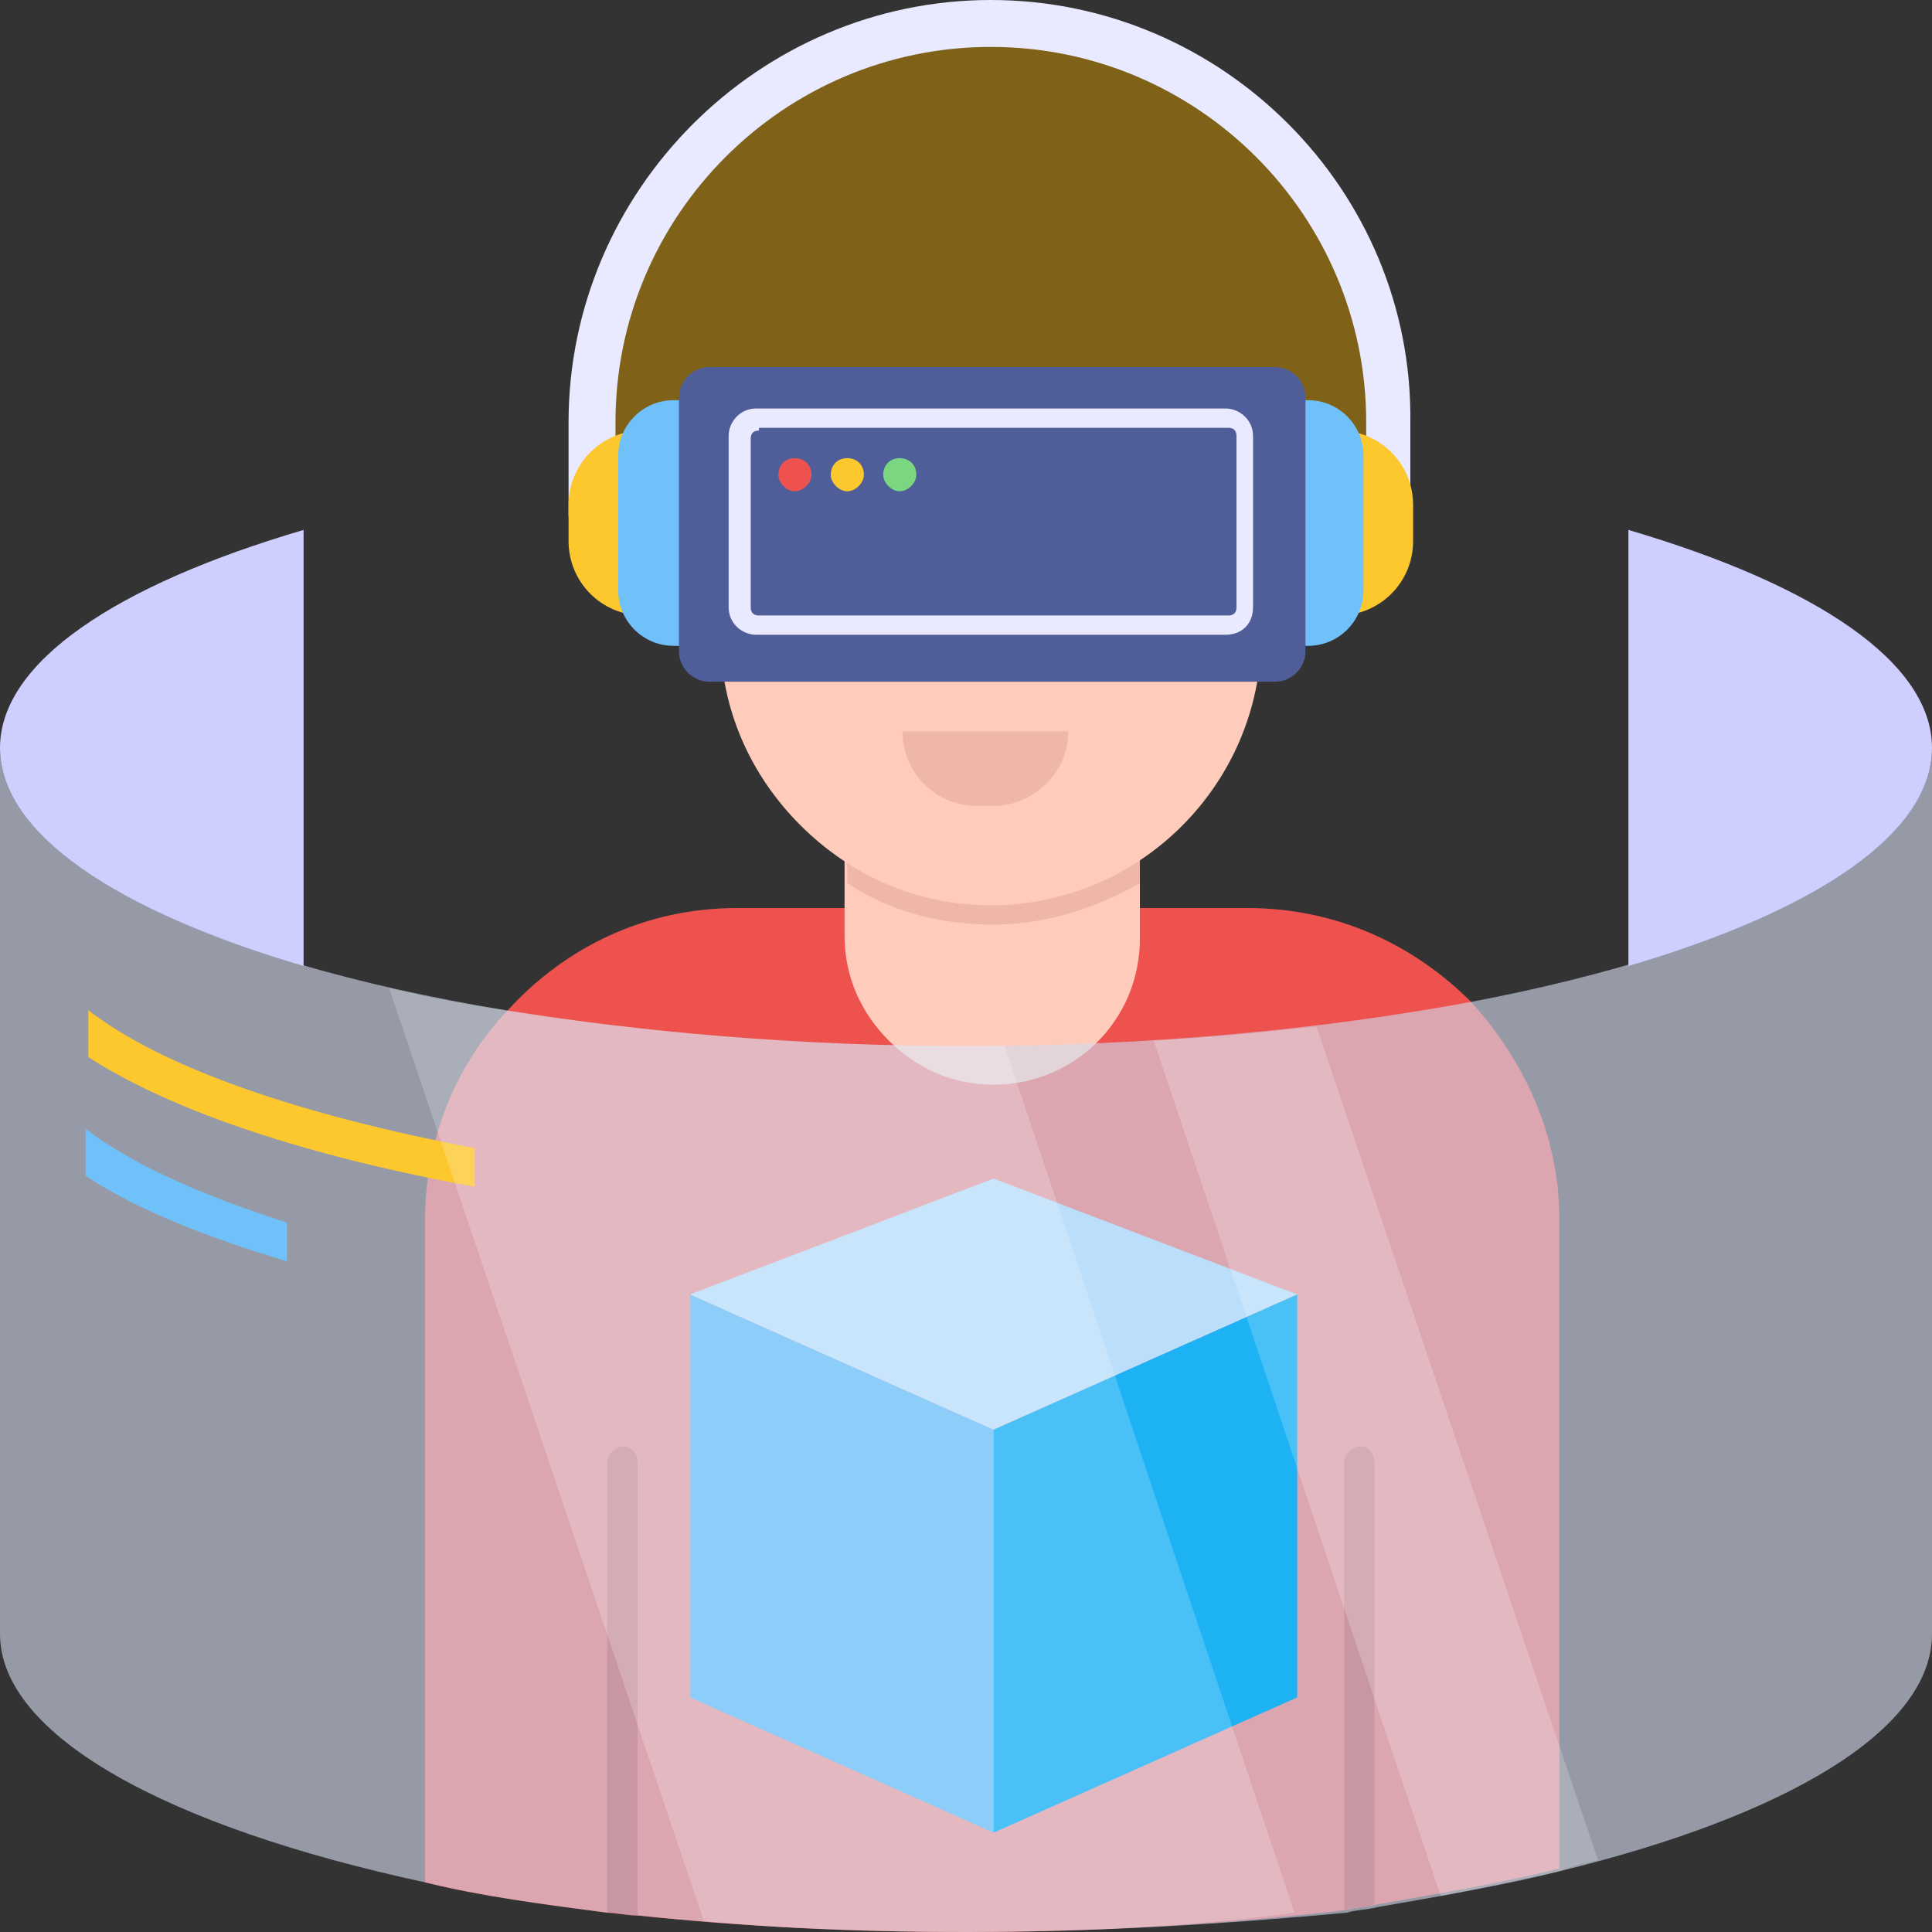
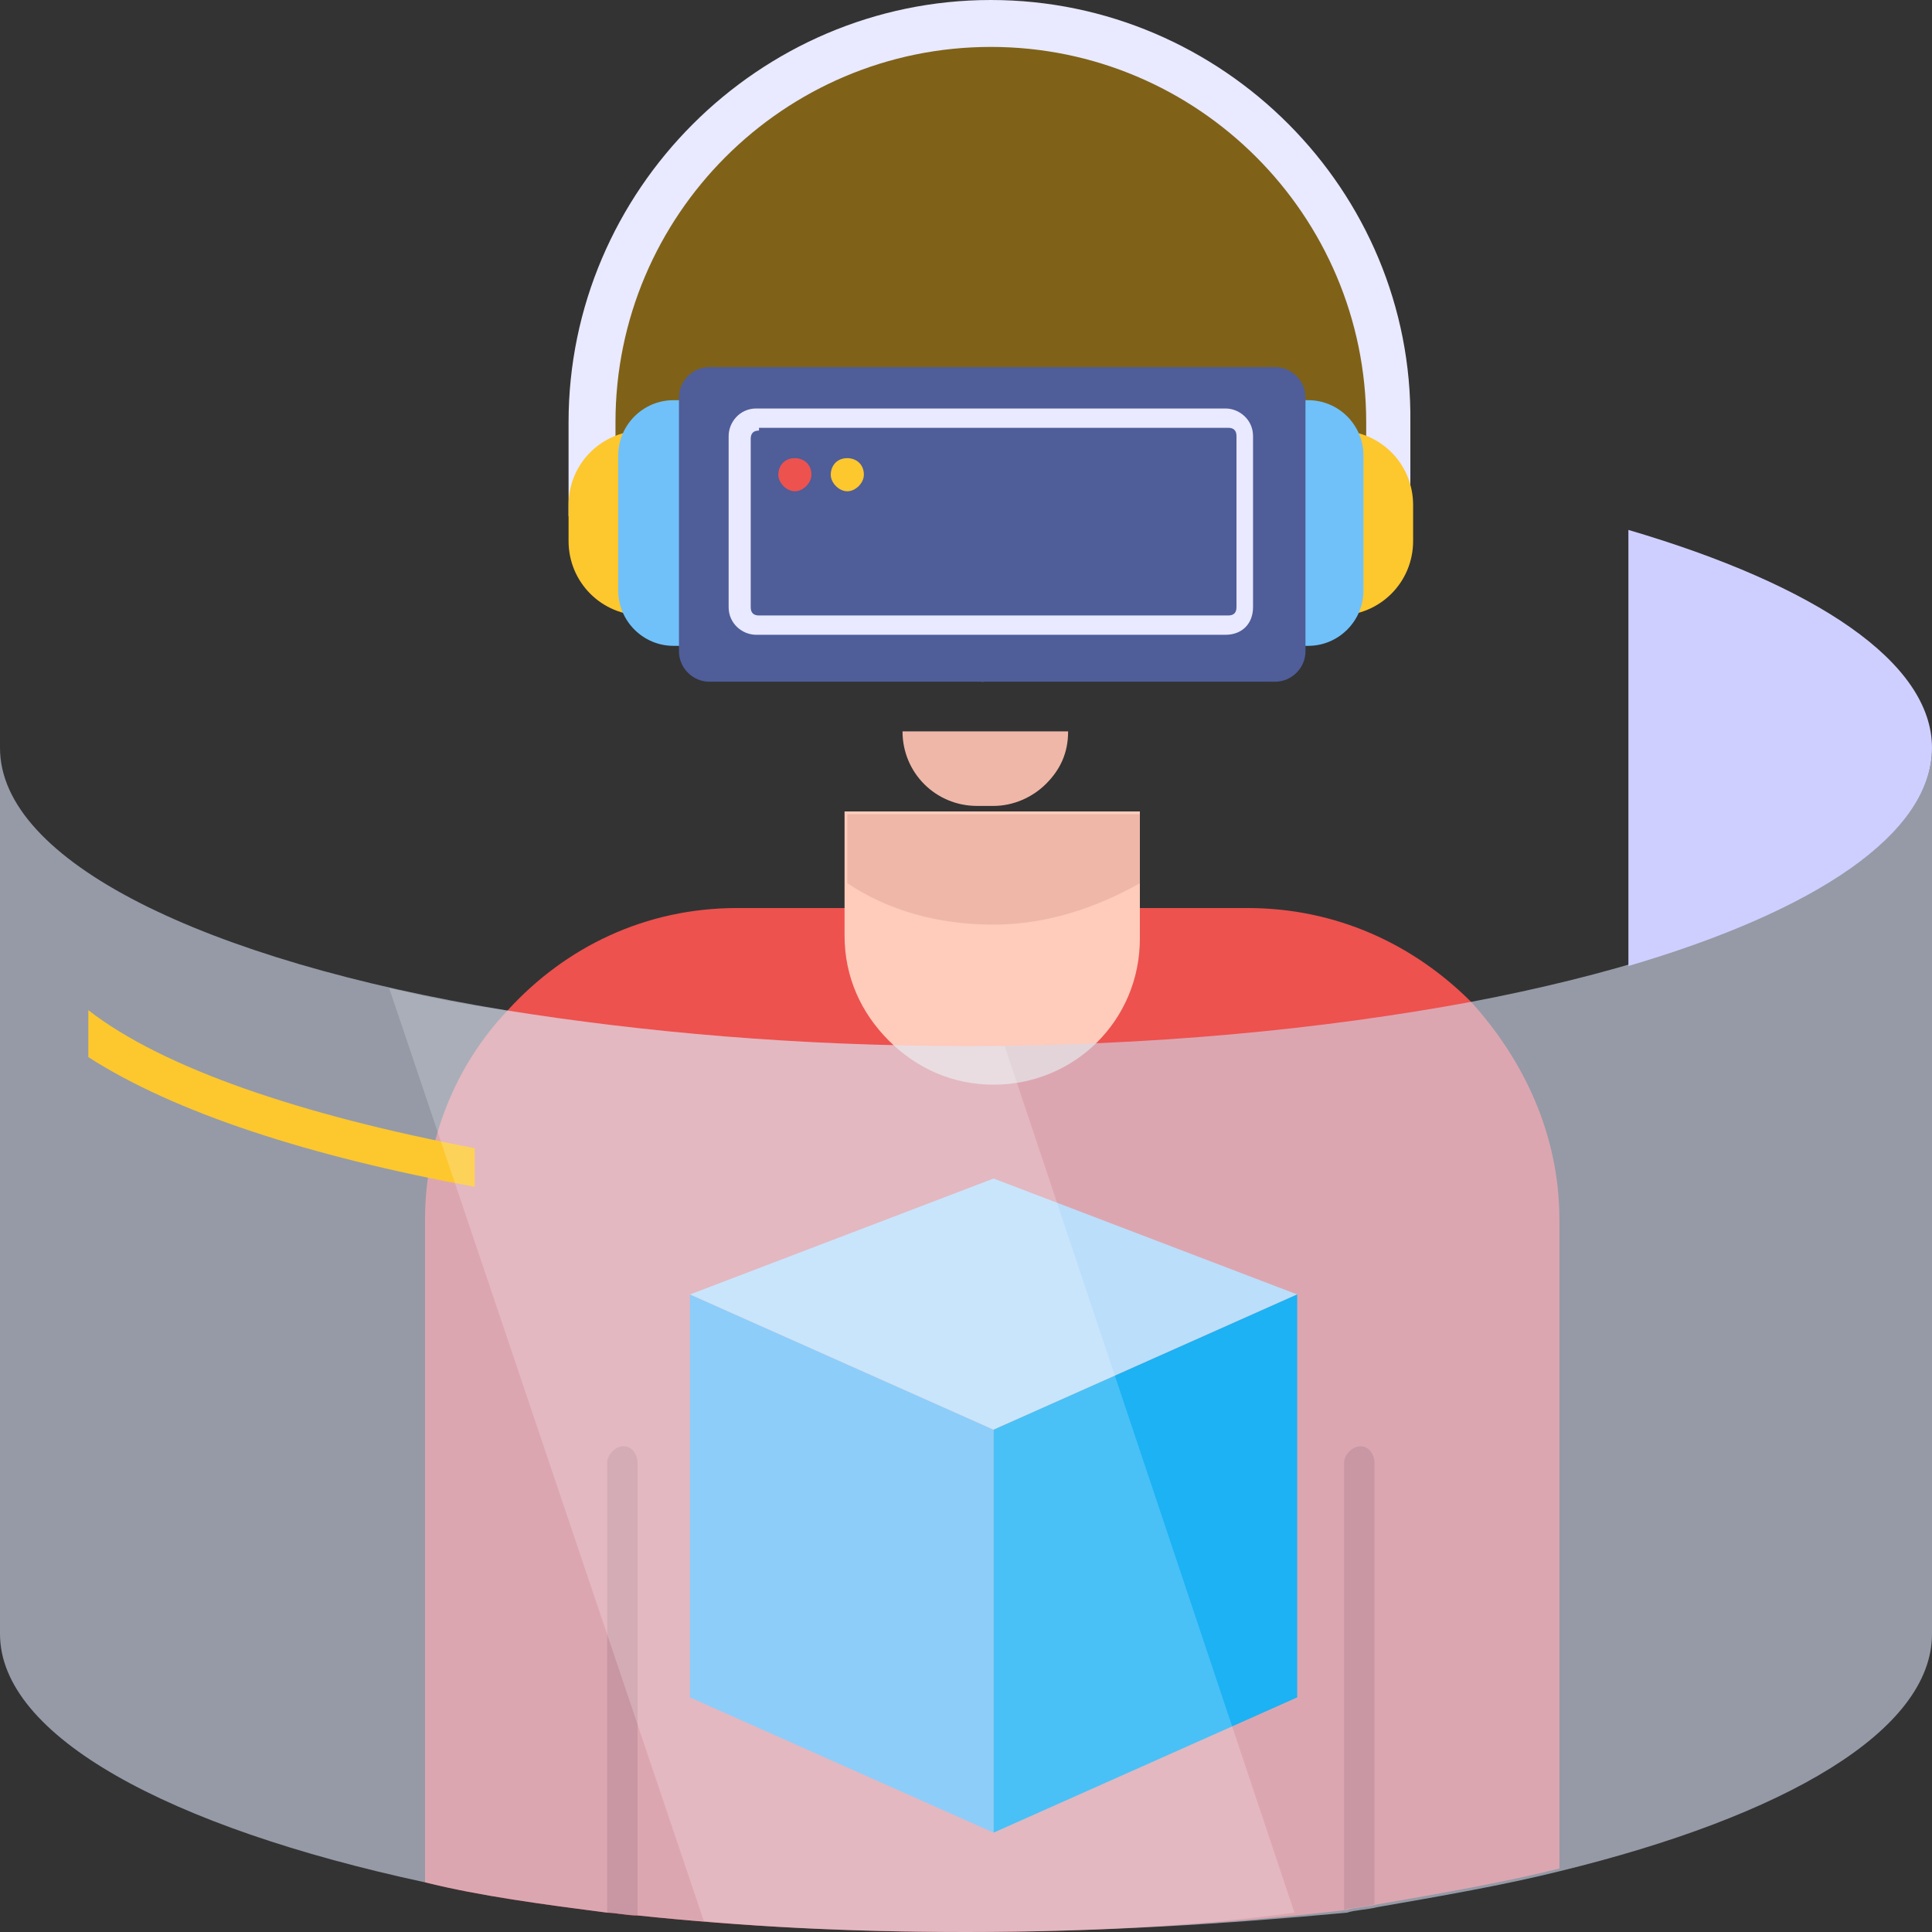
<svg xmlns="http://www.w3.org/2000/svg" version="1.1" id="Layer_1" x="0px" y="0px" width="70px" height="70px" viewBox="0 0 70 70" style="enable-background:new 0 0 70 70;" xml:space="preserve">
  <rect x="0" y="0" width="70" height="70" fill="#333333" stroke="none" />
  <style type="text/css">
	.st0{fill:#7F6218;}
	.st1{fill:#ED524E;}
	.st2{fill:#FFCBBA;}
	.st3{fill:#EFB7A8;}
	.st4{fill:#E9E9FF;}
	.st5{fill:#FDC72E;}
	.st6{fill:#70C1F9;}
	.st7{fill:#B72A2A;}
	.st8{fill:#4F5D99;}
	.st9{fill:#7BD681;}
	.st10{opacity:0.62;fill:#D1DAED;enable-background:new    ;}
	.st11{fill:#CFCFFF;}
	.st12{fill:#BBDEFA;}
	.st13{fill:#1CB2F4;}
	.st14{opacity:0.2;}
	.st15{fill:#FFFFFF;}
</style>
  <g>
    <g>
      <g>
        <path class="st0" d="M49.9,19.7v-4.3c0-7.7-6.2-13.9-13.9-13.9S22,7.8,22,15.5v4.3H49.9z" />
        <path class="st1" d="M56.5,44.2v23.5c-2,0.5-4.3,0.9-6.6,1.3c-0.4,0.1-0.8,0.1-1.1,0.2C44.5,69.7,39.9,70,35,70     c-4.2,0-8.1-0.2-11.9-0.6c-0.4,0-0.8-0.1-1.1-0.1c-2.3-0.3-4.6-0.6-6.6-1.1c0-0.1,0-0.2,0-0.4V44.2c0-2.9,1.1-5.6,3-7.6     c2.1-2.3,5-3.7,8.3-3.7h18.5c3.2,0,6,1.3,8.1,3.4C55.2,38.4,56.5,41.1,56.5,44.2z" />
        <path class="st2" d="M41.3,29.5V34c0,3-2.4,5.3-5.3,5.3c-1.5,0-2.8-0.6-3.8-1.6c-1-1-1.6-2.3-1.6-3.8v-4.5H41.3z" />
        <path class="st3" d="M41.3,29.5V32c-1.6,0.9-3.4,1.5-5.3,1.5c-2,0-3.8-0.5-5.3-1.5v-2.5H41.3z" />
-         <path class="st2" d="M26.1,15.6V23c0,2.7,1.1,5.1,2.9,6.9c1.8,1.8,4.2,2.9,6.9,2.9c5.4,0,9.8-4.4,9.8-9.8l0-7.4H26.1z" />
        <g>
          <g>
            <path class="st4" d="M22.3,18.7v-3.4c0-7.5,6.1-13.6,13.6-13.6s13.6,6.1,13.6,13.6v3.4h1.6v-3.4C51.2,6.9,44.3,0,35.9,0       S20.6,6.9,20.6,15.3v3.4H22.3z" />
          </g>
          <g>
            <path class="st5" d="M51.2,18.3v1.3c0,1.5-1.2,2.7-2.7,2.7h0v-6.7h0C50,15.6,51.2,16.8,51.2,18.3z" />
            <path class="st6" d="M49.4,16.5v4.9c0,1.1-0.9,2-2,2h-1.7v-8.9h1.7C48.5,14.5,49.4,15.4,49.4,16.5z" />
          </g>
          <g>
            <g>
              <path class="st5" d="M20.6,18.3v1.3c0,1.5,1.2,2.7,2.7,2.7h0v-6.7h0C21.8,15.6,20.6,16.8,20.6,18.3z" />
            </g>
          </g>
          <path class="st6" d="M22.4,16.5v4.9c0,1.1,0.9,2,2,2l1.7,0v-8.9l-1.7,0C23.3,14.5,22.4,15.4,22.4,16.5z" />
        </g>
        <g>
          <path class="st3" d="M36,22.3v2c0,0.2-0.2,0.4-0.4,0.4c-0.2,0-0.4-0.2-0.4-0.4v-2c0-0.2,0.2-0.4,0.4-0.4      C35.8,21.9,36,22,36,22.3z" />
        </g>
      </g>
      <path class="st3" d="M38.7,26.5c0,0.8-0.3,1.4-0.8,1.9c-0.5,0.5-1.2,0.8-1.9,0.8h-0.6c-1.5,0-2.7-1.2-2.7-2.7H38.7z" />
      <g>
        <path class="st7" d="M23.1,53v16.4c-0.4,0-0.8-0.1-1.1-0.1V53c0-0.3,0.3-0.6,0.6-0.6C22.9,52.4,23.1,52.7,23.1,53z" />
        <path class="st7" d="M49.8,53v16c-0.4,0.1-0.8,0.1-1.1,0.2V53c0-0.3,0.3-0.6,0.6-0.6C49.6,52.4,49.8,52.7,49.8,53z" />
      </g>
      <path class="st8" d="M47.3,14.4v9.2c0,0.6-0.5,1.1-1.1,1.1H25.7c-0.6,0-1.1-0.5-1.1-1.1v-9.2c0-0.6,0.5-1.1,1.1-1.1h20.5    C46.8,13.3,47.3,13.8,47.3,14.4z" />
      <g>
        <path class="st4" d="M44.4,23h-17c-0.5,0-1-0.4-1-1v-6.2c0-0.5,0.4-1,1-1h17c0.5,0,1,0.4,1,1V22C45.4,22.6,45,23,44.4,23z      M27.5,15.6c-0.2,0-0.3,0.1-0.3,0.3V22c0,0.2,0.1,0.3,0.3,0.3h17c0.2,0,0.3-0.1,0.3-0.3v-6.2c0-0.2-0.1-0.3-0.3-0.3H27.5z" />
      </g>
      <g>
        <path class="st1" d="M29.4,17.2c0,0.3-0.3,0.6-0.6,0.6c-0.3,0-0.6-0.3-0.6-0.6c0-0.3,0.2-0.6,0.6-0.6     C29.1,16.6,29.4,16.8,29.4,17.2z" />
        <path class="st5" d="M31.3,17.2c0,0.3-0.3,0.6-0.6,0.6c-0.3,0-0.6-0.3-0.6-0.6c0-0.3,0.2-0.6,0.6-0.6     C31,16.6,31.3,16.8,31.3,17.2z" />
-         <path class="st9" d="M33.2,17.2c0,0.3-0.3,0.6-0.6,0.6c-0.3,0-0.6-0.3-0.6-0.6c0-0.3,0.2-0.6,0.6-0.6     C32.9,16.6,33.2,16.8,33.2,17.2z" />
      </g>
    </g>
    <g>
      <path class="st10" d="M70,27.1v32.1c0,3.5-5.3,6.6-13.5,8.6c-2,0.5-4.3,0.9-6.6,1.3c-0.4,0.1-0.8,0.1-1.1,0.2    C44.5,69.7,39.9,70,35,70c-4.2,0-8.1-0.2-11.9-0.6c-0.4,0-0.8-0.1-1.1-0.1c-2.3-0.3-4.6-0.6-6.6-1.1C6.1,66.2,0,62.9,0,59.2V27.1    c0,4.1,7.4,7.7,18.3,9.5c5,0.8,10.6,1.3,16.7,1.3c6.7,0,12.9-0.6,18.3-1.6C63.3,34.4,70,31,70,27.1z" />
      <g>
-         <path class="st11" d="M0,27.1c0-3.1,4.2-5.9,11-7.9V35C4.2,33,0,30.2,0,27.1z" />
        <path class="st11" d="M59,19.2c6.8,2,11,4.8,11,7.9S65.8,33,59,35V19.2z" />
      </g>
    </g>
    <g>
      <path class="st6" d="M36,51.8v14.6l-11-4.9V46.9L36,51.8z" />
      <path class="st12" d="M47,46.9l-11,4.9l-11-4.9l11-4.2L47,46.9z" />
      <path class="st13" d="M47,46.9v14.6l-11,4.9V51.8L47,46.9z" />
    </g>
    <g>
      <path class="st5" d="M17.2,41.6c-6.3-1.2-11.3-2.9-14-5v1.7c3.1,2,8,3.6,14,4.7V41.6z" />
    </g>
    <g>
-       <path class="st6" d="M10.4,44.3c-3.1-1-5.6-2.1-7.3-3.4v1.7c1.8,1.2,4.3,2.2,7.3,3.1V44.3z" />
-     </g>
+       </g>
    <g class="st14">
      <path class="st15" d="M46.9,69.3C43.2,69.8,39.2,70,35,70c-3.3,0-6.5-0.1-9.5-0.4L14.1,35.8c1.3,0.3,2.7,0.6,4.2,0.8    c5,0.8,10.6,1.3,16.7,1.3c0.5,0,0.9,0,1.4,0L46.9,69.3z" />
-       <path class="st15" d="M57.9,67.4c-0.5,0.1-0.9,0.2-1.4,0.4c-1.3,0.3-2.8,0.6-4.3,0.9L41.8,37.7c2-0.1,4-0.3,5.9-0.5L57.9,67.4z" />
    </g>
  </g>
</svg>